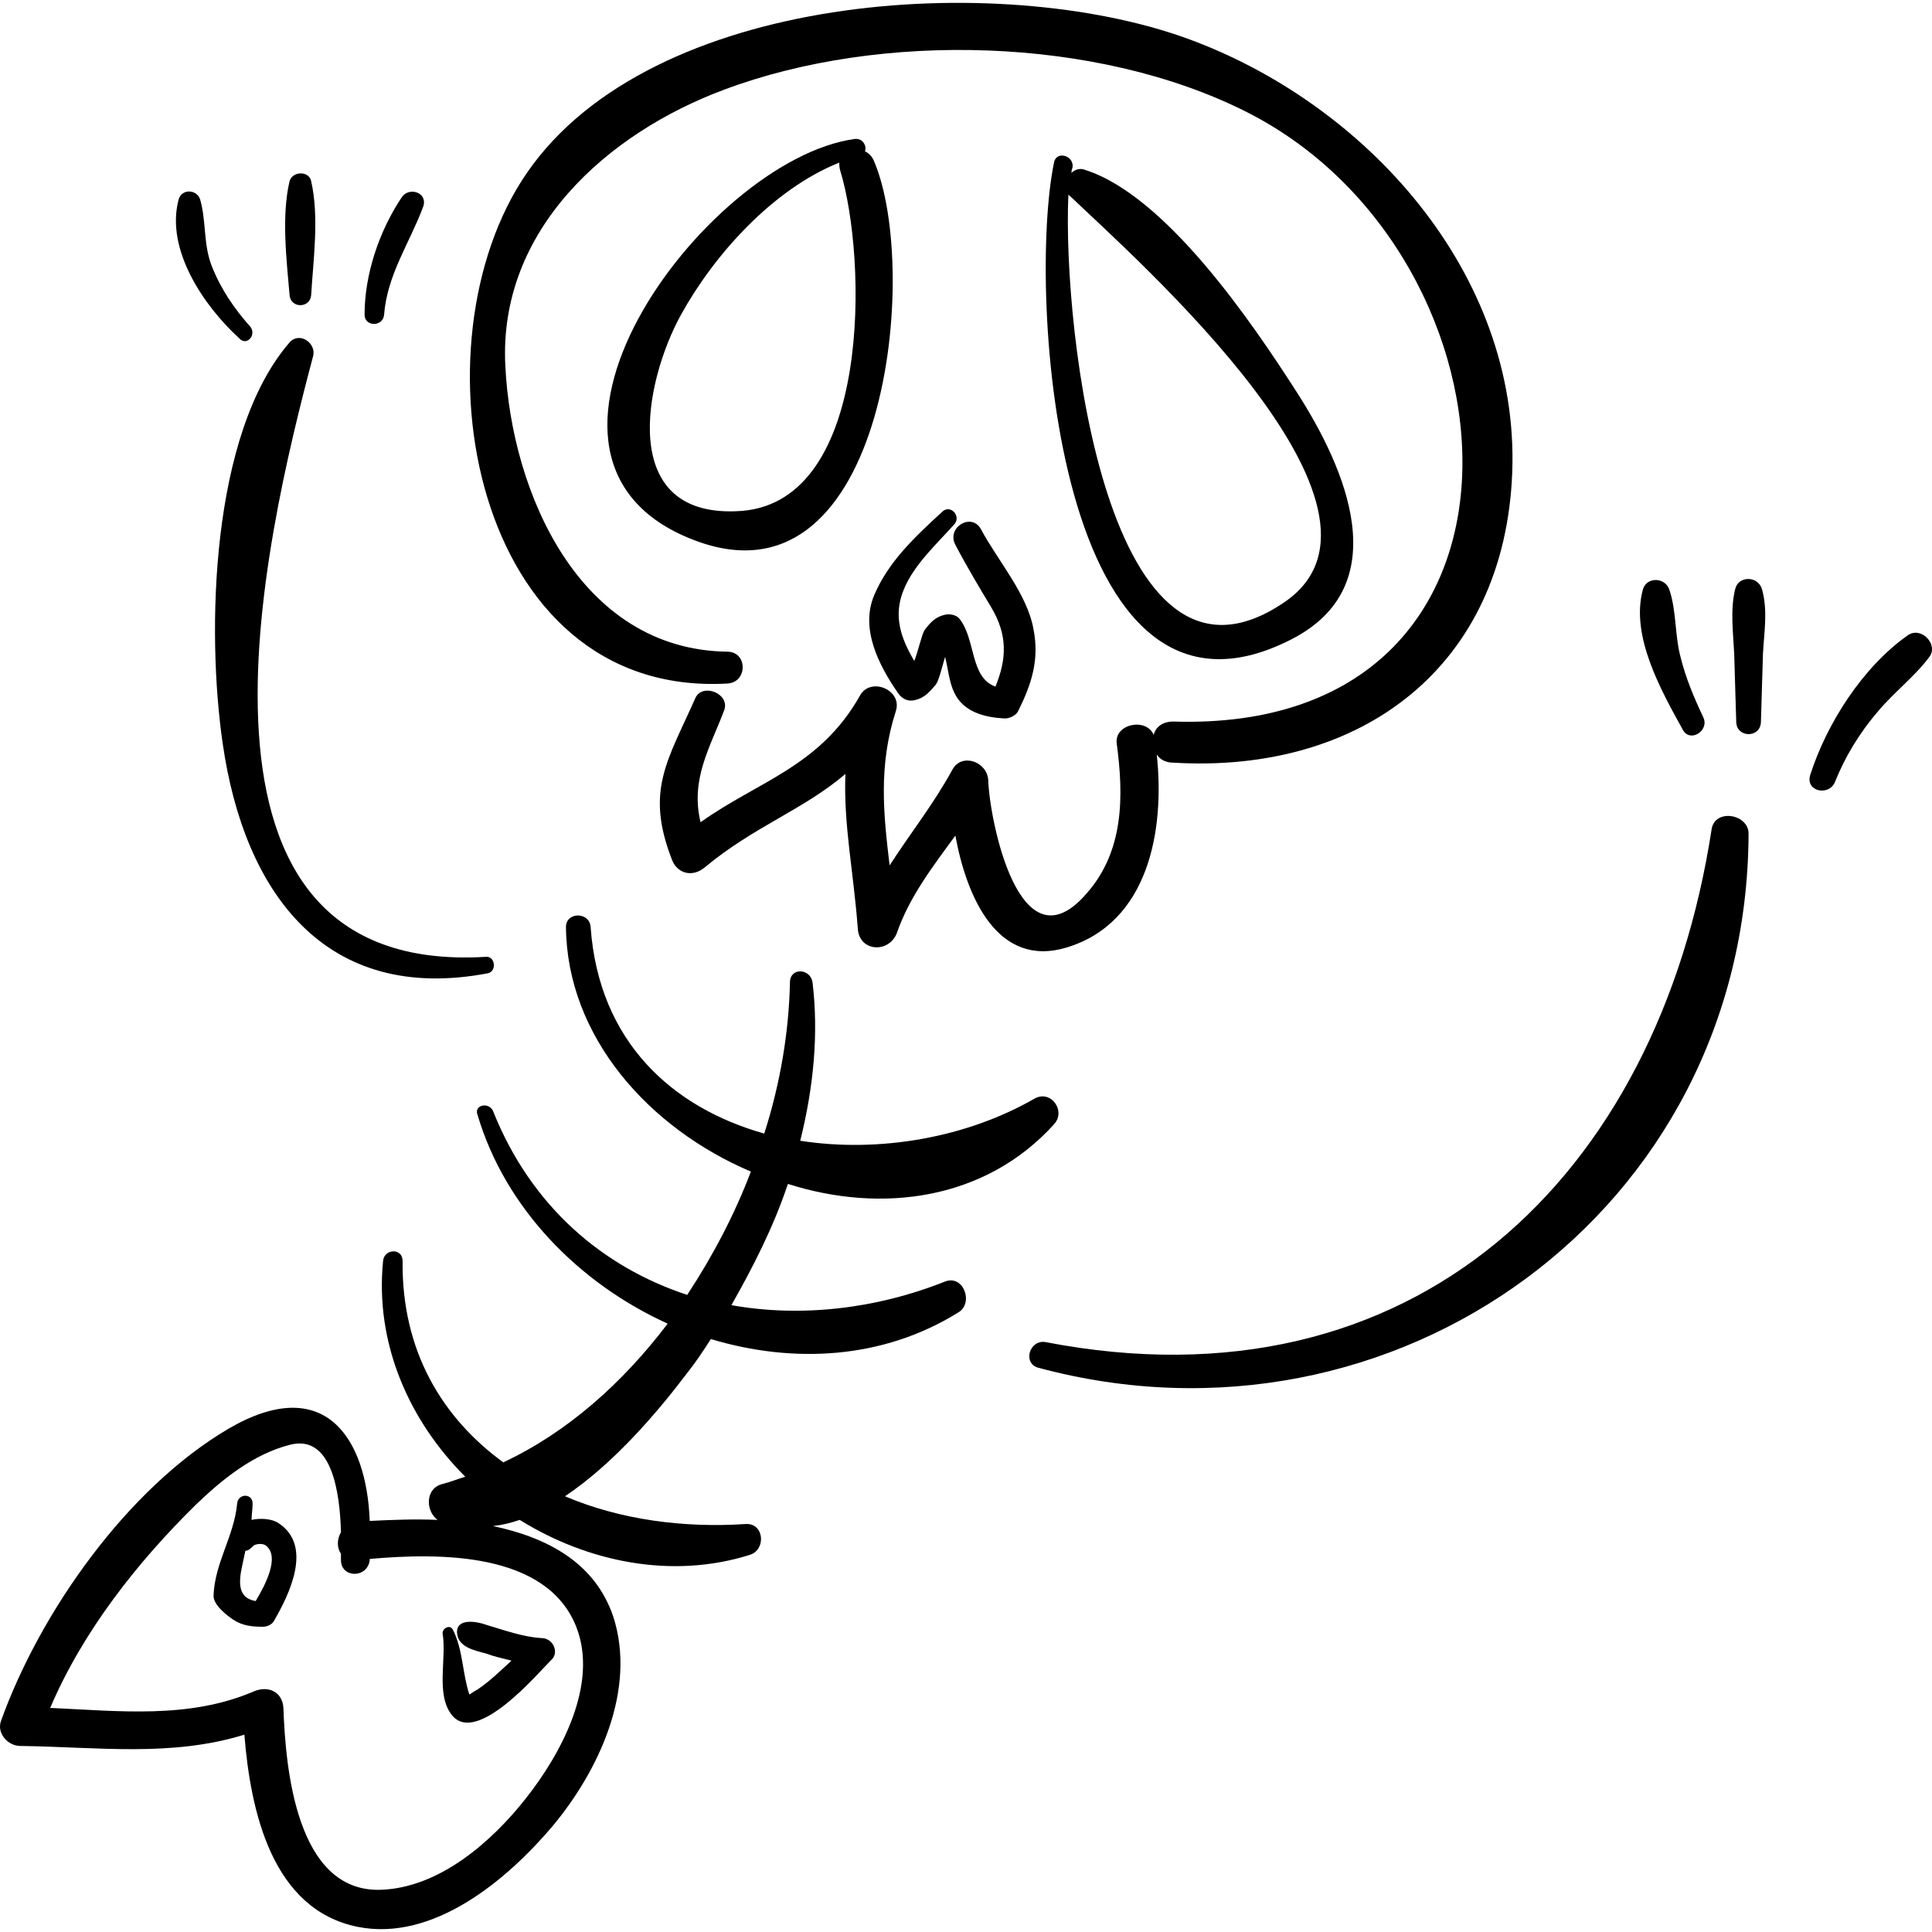
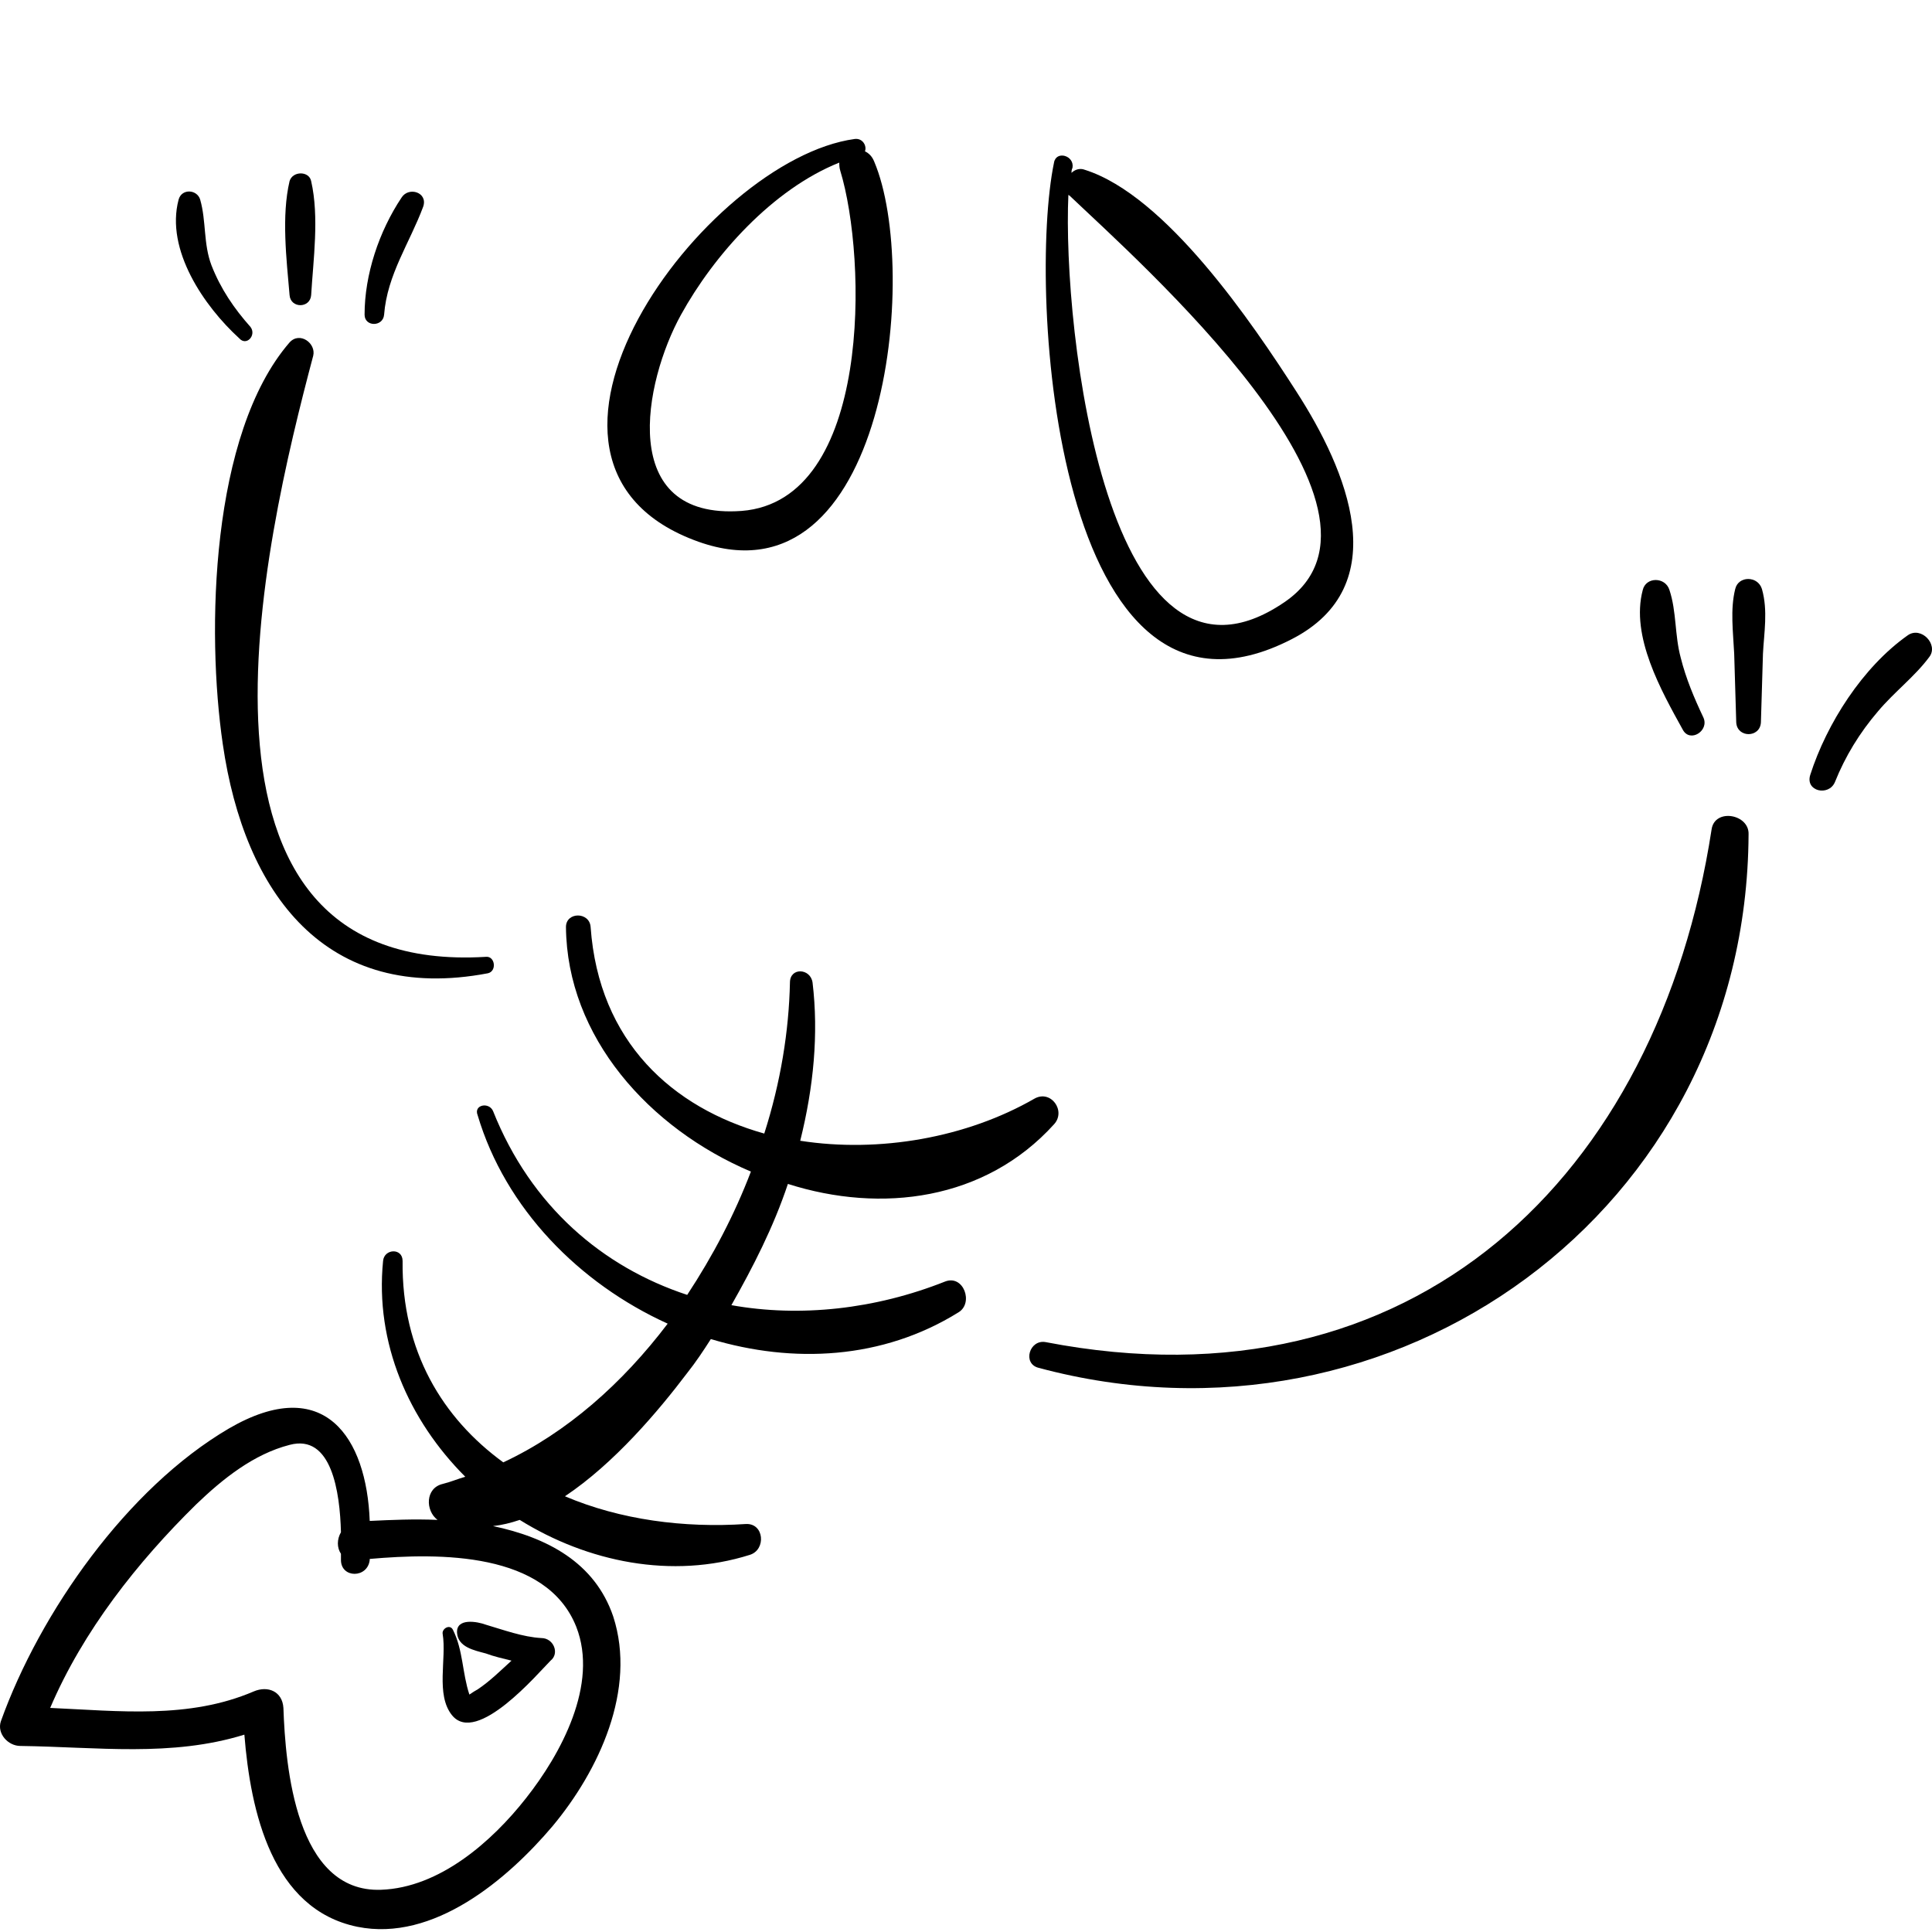
<svg xmlns="http://www.w3.org/2000/svg" fill="#000000" version="1.1" id="Capa_1" width="800px" height="800px" viewBox="0 0 575.39 575.389" xml:space="preserve">
  <g>
    <g>
-       <path d="M353.38,11.403C297.382-8.793,193.954-2.367,156.928,51.489c-34.884,50.49-16.524,156.366,59.67,152.082    c6.12-0.306,6.12-9.486,0-9.486c-44.064-0.612-64.26-47.43-66.096-85.068c-2.142-40.698,30.6-69.462,65.178-82.314    c46.512-17.442,111.078-15.912,155.754,6.732c84.455,42.84,93.636,185.13-22.032,181.458c-3.061,0-5.202,1.53-5.814,3.978    c-2.142-5.202-11.628-3.366-11.016,2.448c2.142,15.912,2.142,32.13-8.874,44.676c-20.196,23.562-29.07-22.338-29.376-33.66    c-0.307-5.508-7.956-8.262-10.71-3.06c-5.508,10.098-12.546,18.972-18.666,28.458c-1.836-15.3-3.366-29.682,1.836-45.9    c2.142-6.426-7.65-10.404-10.71-4.59c-11.934,21.114-30.294,25.398-47.43,37.638c-3.06-12.852,2.754-22.032,7.038-33.354    c1.836-4.896-6.426-8.262-8.568-3.672c-8.262,18.666-14.994,27.54-7.038,48.042c1.53,4.284,6.12,5.508,9.792,2.448    c14.688-12.24,29.376-17.136,41.922-27.846c-0.612,14.994,2.448,29.376,3.672,45.9c0.306,7.038,9.18,7.65,11.628,1.53    c3.672-10.71,10.71-19.89,17.442-29.07c3.366,18.36,12.546,39.474,33.048,33.354c24.479-7.344,29.376-34.884,26.928-57.528    c0.918,1.53,2.754,2.448,4.896,2.448c56.304,3.366,98.838-28.764,100.979-86.598C452.524,81.171,406.624,30.681,353.38,11.403z" />
      <path d="M313.906,334.845c3.672-3.979-0.918-10.404-5.814-7.65c-20.196,11.628-46.206,16.219-69.768,12.546    c3.978-15.911,5.508-31.823,3.672-47.124c-0.612-4.284-6.732-4.59-6.732,0c-0.306,14.383-2.754,29.683-7.65,44.982    c-27.234-7.65-49.266-27.234-51.714-61.506c-0.306-4.59-7.344-4.59-7.344,0c0.306,32.743,24.786,59.976,55.08,72.829    c-4.896,12.852-11.322,25.092-18.972,36.72c-25.092-8.262-46.512-26.316-57.834-54.774c-1.224-2.754-5.814-1.836-4.59,1.225    c8.262,27.846,30.294,50.184,56.61,62.118c-13.464,17.748-29.988,32.436-48.96,41.31c-18.054-13.158-30.294-33.048-29.988-59.976    c0-3.979-5.508-3.672-5.814,0c-2.448,24.479,7.65,47.43,24.48,64.26c-2.142,0.612-4.284,1.53-6.732,2.142    c-5.202,1.225-5.202,7.956-1.53,10.71c-7.038-0.306-13.77,0-20.196,0.307c-0.918-24.786-13.464-44.064-41.922-27.54    c-30.294,17.748-56.304,54.773-67.932,87.21c-1.224,3.672,2.142,7.344,5.814,7.344c22.95,0.306,44.982,3.366,66.708-3.366    c1.836,22.95,8.262,52.021,33.66,57.223c22.644,4.59,44.676-14.076,58.14-29.988c13.77-16.524,25.092-40.698,18.054-62.424    c-5.508-16.219-19.89-23.562-35.802-26.929c2.754-0.306,5.202-0.918,7.956-1.836c20.196,12.546,45.288,17.748,68.544,10.404    c4.896-1.53,4.284-9.486-1.224-9.18c-18.36,1.224-37.332-1.225-53.856-8.263c14.688-9.792,27.846-25.397,36.414-36.72    c2.448-3.06,4.896-6.731,7.038-10.098c24.48,7.344,51.102,6.12,73.746-7.956c4.59-2.754,1.53-11.322-3.978-9.181    c-20.808,8.263-43.146,10.711-63.648,7.038c6.426-11.321,12.546-23.256,16.83-36.107    C262.498,361.467,293.404,357.489,313.906,334.845z M171.616,484.479c6.732,17.136-4.59,37.944-14.994,51.103    c-10.098,12.852-25.704,26.622-43.146,27.233c-25.398,0.918-28.458-36.72-29.07-54.162c-0.306-4.896-4.59-6.731-8.874-4.896    c-19.278,8.262-40.086,5.813-60.588,4.896c9.792-22.949,26.01-43.452,43.452-60.588c7.956-7.649,17.136-14.994,27.846-17.748    c12.546-3.366,14.994,14.076,15.3,26.01c-1.224,2.143-1.224,4.591,0,6.427c0,0.611,0,1.224,0,1.836c0,5.508,7.956,5.508,8.568,0    v-0.307C130.918,462.447,162.742,462.141,171.616,484.479z" />
      <path d="M161.212,487.845c-5.508-0.306-11.322-2.448-16.524-3.979c-2.448-0.918-8.874-2.142-8.568,2.448    c0.306,4.284,5.202,5.202,8.568,6.12c2.448,0.918,5.202,1.53,7.65,2.142c-3.366,3.061-6.426,6.12-10.098,8.568    c-0.612,0.307-1.53,0.918-2.448,1.53c-2.142-6.426-1.836-13.158-4.896-19.278c-0.918-1.836-3.366-0.306-3.06,1.225    c1.224,7.344-2.142,18.054,2.754,24.174c7.344,9.18,25.704-12.546,29.376-16.219C166.72,492.435,164.884,487.845,161.212,487.845z    " />
-       <path d="M82.876,453.573c-1.836-1.224-5.202-1.529-7.956-0.918c0-1.529,0.306-3.06,0.306-4.896c0-3.061-4.284-3.061-4.59,0    c-0.918,9.792-6.732,17.748-7.038,27.54c0,2.754,3.978,5.813,5.814,7.038c2.754,1.836,5.508,2.142,8.874,2.142    c1.224,0,2.754-0.612,3.366-1.836C86.242,474.687,93.28,460.305,82.876,453.573z M76.144,476.83    c-5.202-0.919-5.202-5.202-3.978-10.71c0.306-1.53,0.612-2.755,0.918-4.284c0.918,0,1.53-0.612,2.448-1.53    c0.306-0.306,2.448-0.918,3.672,0C83.488,463.671,78.898,472.239,76.144,476.83z" />
      <path d="M260.356,48.123c-0.612-1.53-1.53-2.448-2.754-3.06c0.612-1.53-0.612-3.978-3.06-3.672    c-44.676,6.12-111.69,96.696-46.512,119.952C264.028,181.232,274.126,80.559,260.356,48.123z M220.882,152.163    c-37.332,2.754-29.07-38.556-18.054-58.446c9.792-17.748,27.234-37.332,47.124-45.288c0,0.612,0,1.53,0.306,2.448    C258.214,76.887,259.744,149.103,220.882,152.163z" />
      <path d="M386.122,116.667c-13.158-20.502-38.862-58.446-63.036-66.096c-1.53-0.612-3.06,0-3.978,0.918c0-0.306,0-0.918,0.306-1.53    c0.612-3.672-4.896-5.202-5.508-1.53c-7.956,38.25,0.306,178.092,70.686,141.984C415.804,174.5,401.116,139.923,386.122,116.667z     M382.45,179.396c-52.632,35.802-66.096-81.09-64.26-121.482c0,0,0,0.306,0.306,0.306    C338.692,77.499,423.148,151.856,382.45,179.396z" />
-       <path d="M307.786,187.353c-1.836-10.404-10.71-20.502-15.606-29.682c-2.753-5.202-10.404-0.612-7.649,4.59    c3.366,6.426,7.038,12.546,10.71,18.666c4.896,8.262,4.59,15.3,1.224,23.562c-7.65-2.754-5.813-14.076-10.71-20.196    c-0.918-1.224-3.06-1.53-4.284-1.224c-2.754,0.612-4.284,2.142-6.12,4.59c-0.918,1.53-1.836,6.12-3.06,9.18    c-3.978-6.732-6.426-13.464-3.06-21.42c3.06-7.344,9.792-13.464,14.994-19.278c2.142-2.448-1.224-6.12-3.672-3.672    c-7.956,7.344-15.912,14.688-20.196,24.786c-4.284,10.098,1.53,21.114,7.038,29.07c1.224,1.836,3.06,2.754,5.202,2.142    c2.754-0.612,4.284-2.448,6.12-4.59c0.918-1.224,1.836-5.202,2.754-8.262c0.918,3.672,1.224,7.65,2.754,10.71    c2.754,5.814,9.18,7.344,14.994,7.65c1.53,0,3.366-0.918,3.979-2.142C307.174,203.876,309.622,196.533,307.786,187.353z" />
      <path d="M144.688,284.967c-97.002,5.814-66.096-123.624-51.408-179.01c0.918-3.672-3.978-7.344-7.038-3.978    c-23.562,27.234-24.786,86.292-19.89,119.646c6.426,44.37,30.6,77.419,78.948,68.238    C148.054,289.25,147.442,284.661,144.688,284.967z" />
      <path d="M74.614,97.389c-4.896-5.508-8.874-11.322-11.628-18.36c-2.448-6.426-1.53-13.158-3.366-19.584    c-0.918-3.06-5.508-3.366-6.426,0c-3.978,14.994,7.65,31.824,18.054,41.31C73.39,103.203,76.45,99.837,74.614,97.389z" />
      <path d="M92.668,53.937c-0.612-3.06-5.508-3.06-6.426,0c-2.448,10.404-0.918,23.256,0,33.966c0.306,3.978,6.12,3.978,6.426,0    C93.28,77.499,95.116,64.646,92.668,53.937z" />
      <path d="M119.596,58.833c-6.732,10.098-11.016,22.95-11.016,34.884c0,3.672,5.508,3.672,5.814,0    c0.918-11.934,7.65-21.42,11.628-32.13C127.552,57.303,121.738,55.467,119.596,58.833z" />
      <path d="M509.746,247.022c-15.912,103.428-88.74,173.809-198.288,152.695c-4.896-0.918-7.038,6.426-2.142,7.649    c105.876,28.458,210.834-46.512,211.445-158.814C521.068,242.433,510.664,240.597,509.746,247.022z" />
      <path d="M507.298,213.668c-2.754-5.814-5.202-11.628-6.731-17.748c-1.836-6.732-1.225-13.77-3.366-20.196    c-1.225-3.978-7.038-3.978-7.956,0c-3.672,13.77,5.508,29.988,11.934,41.616C503.32,221.319,509.134,217.646,507.298,213.668z" />
      <path d="M524.74,175.418c-1.224-3.978-7.038-3.978-7.956,0c-1.53,6.12-0.612,12.852-0.307,19.278l0.612,20.502    c0.307,4.59,7.038,4.59,7.344,0l0.612-20.502C525.353,188.577,526.576,181.845,524.74,175.418z" />
      <path d="M568.192,189.188c-13.464,9.486-24.174,26.316-29.07,41.616c-1.53,4.896,5.508,6.426,7.344,2.142    c3.061-7.65,7.344-14.688,12.853-21.114c4.896-5.814,11.016-10.404,15.3-16.218C577.372,191.943,572.17,186.435,568.192,189.188z" />
    </g>
  </g>
</svg>